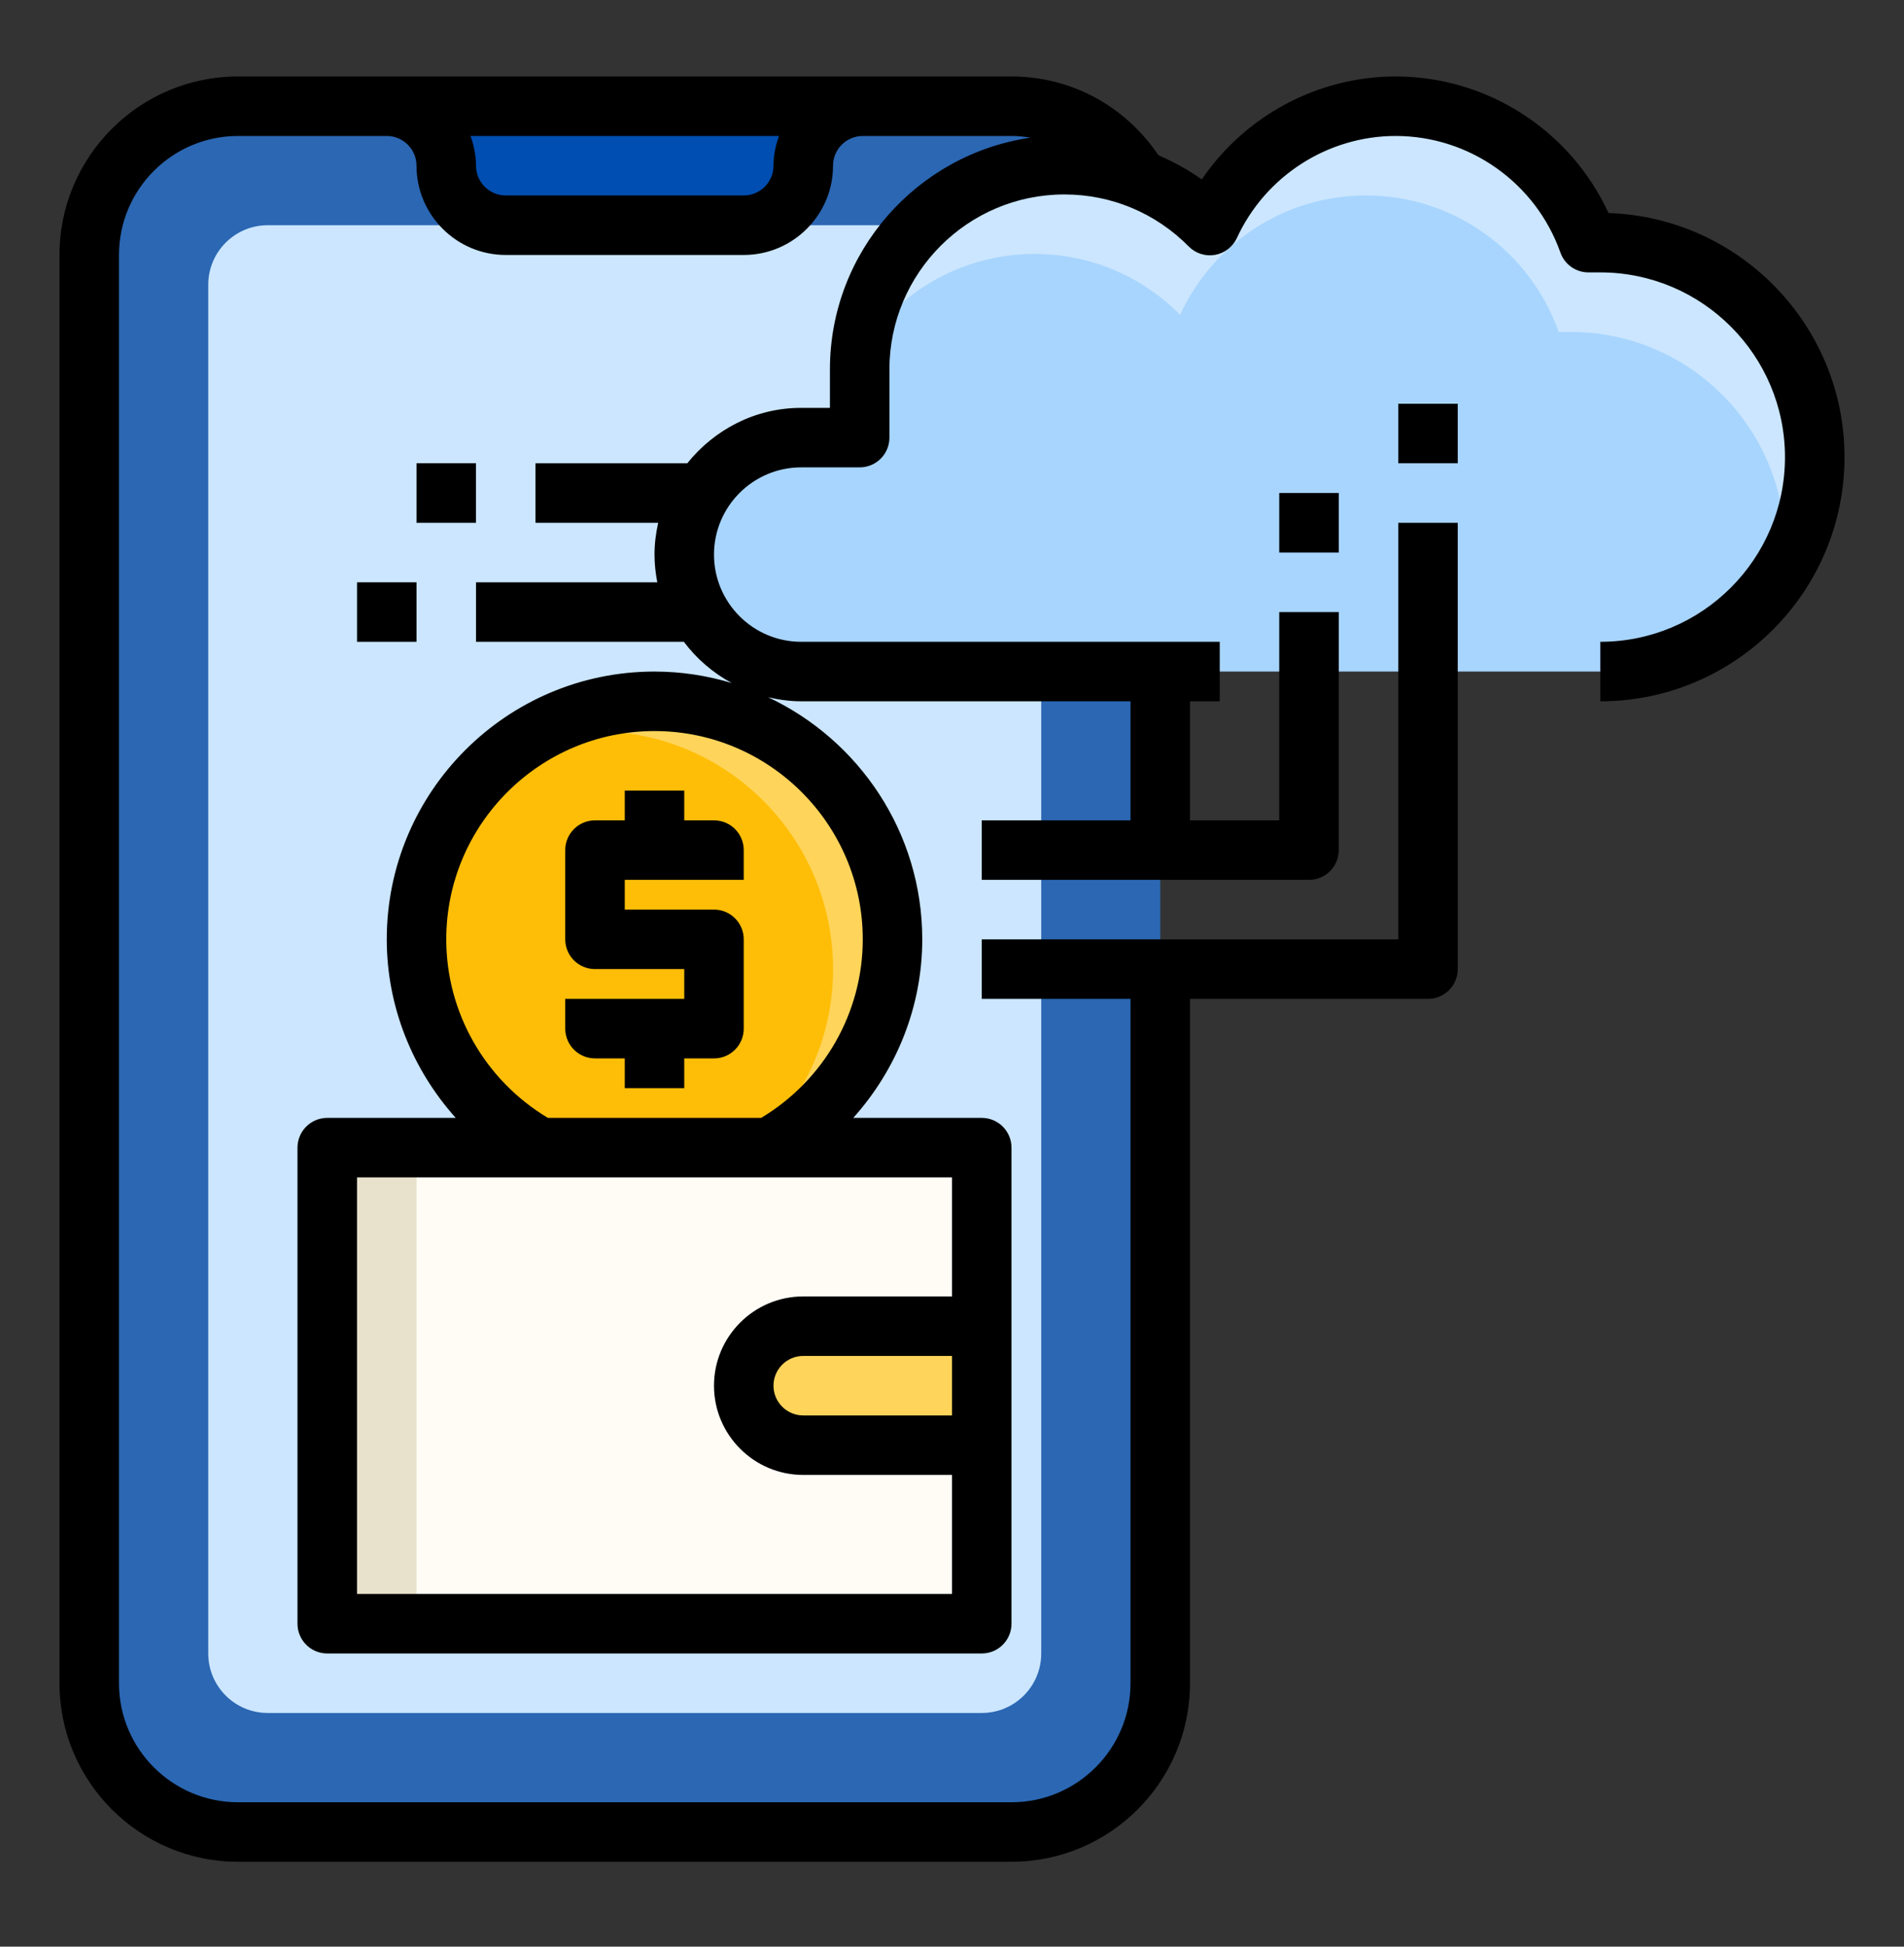
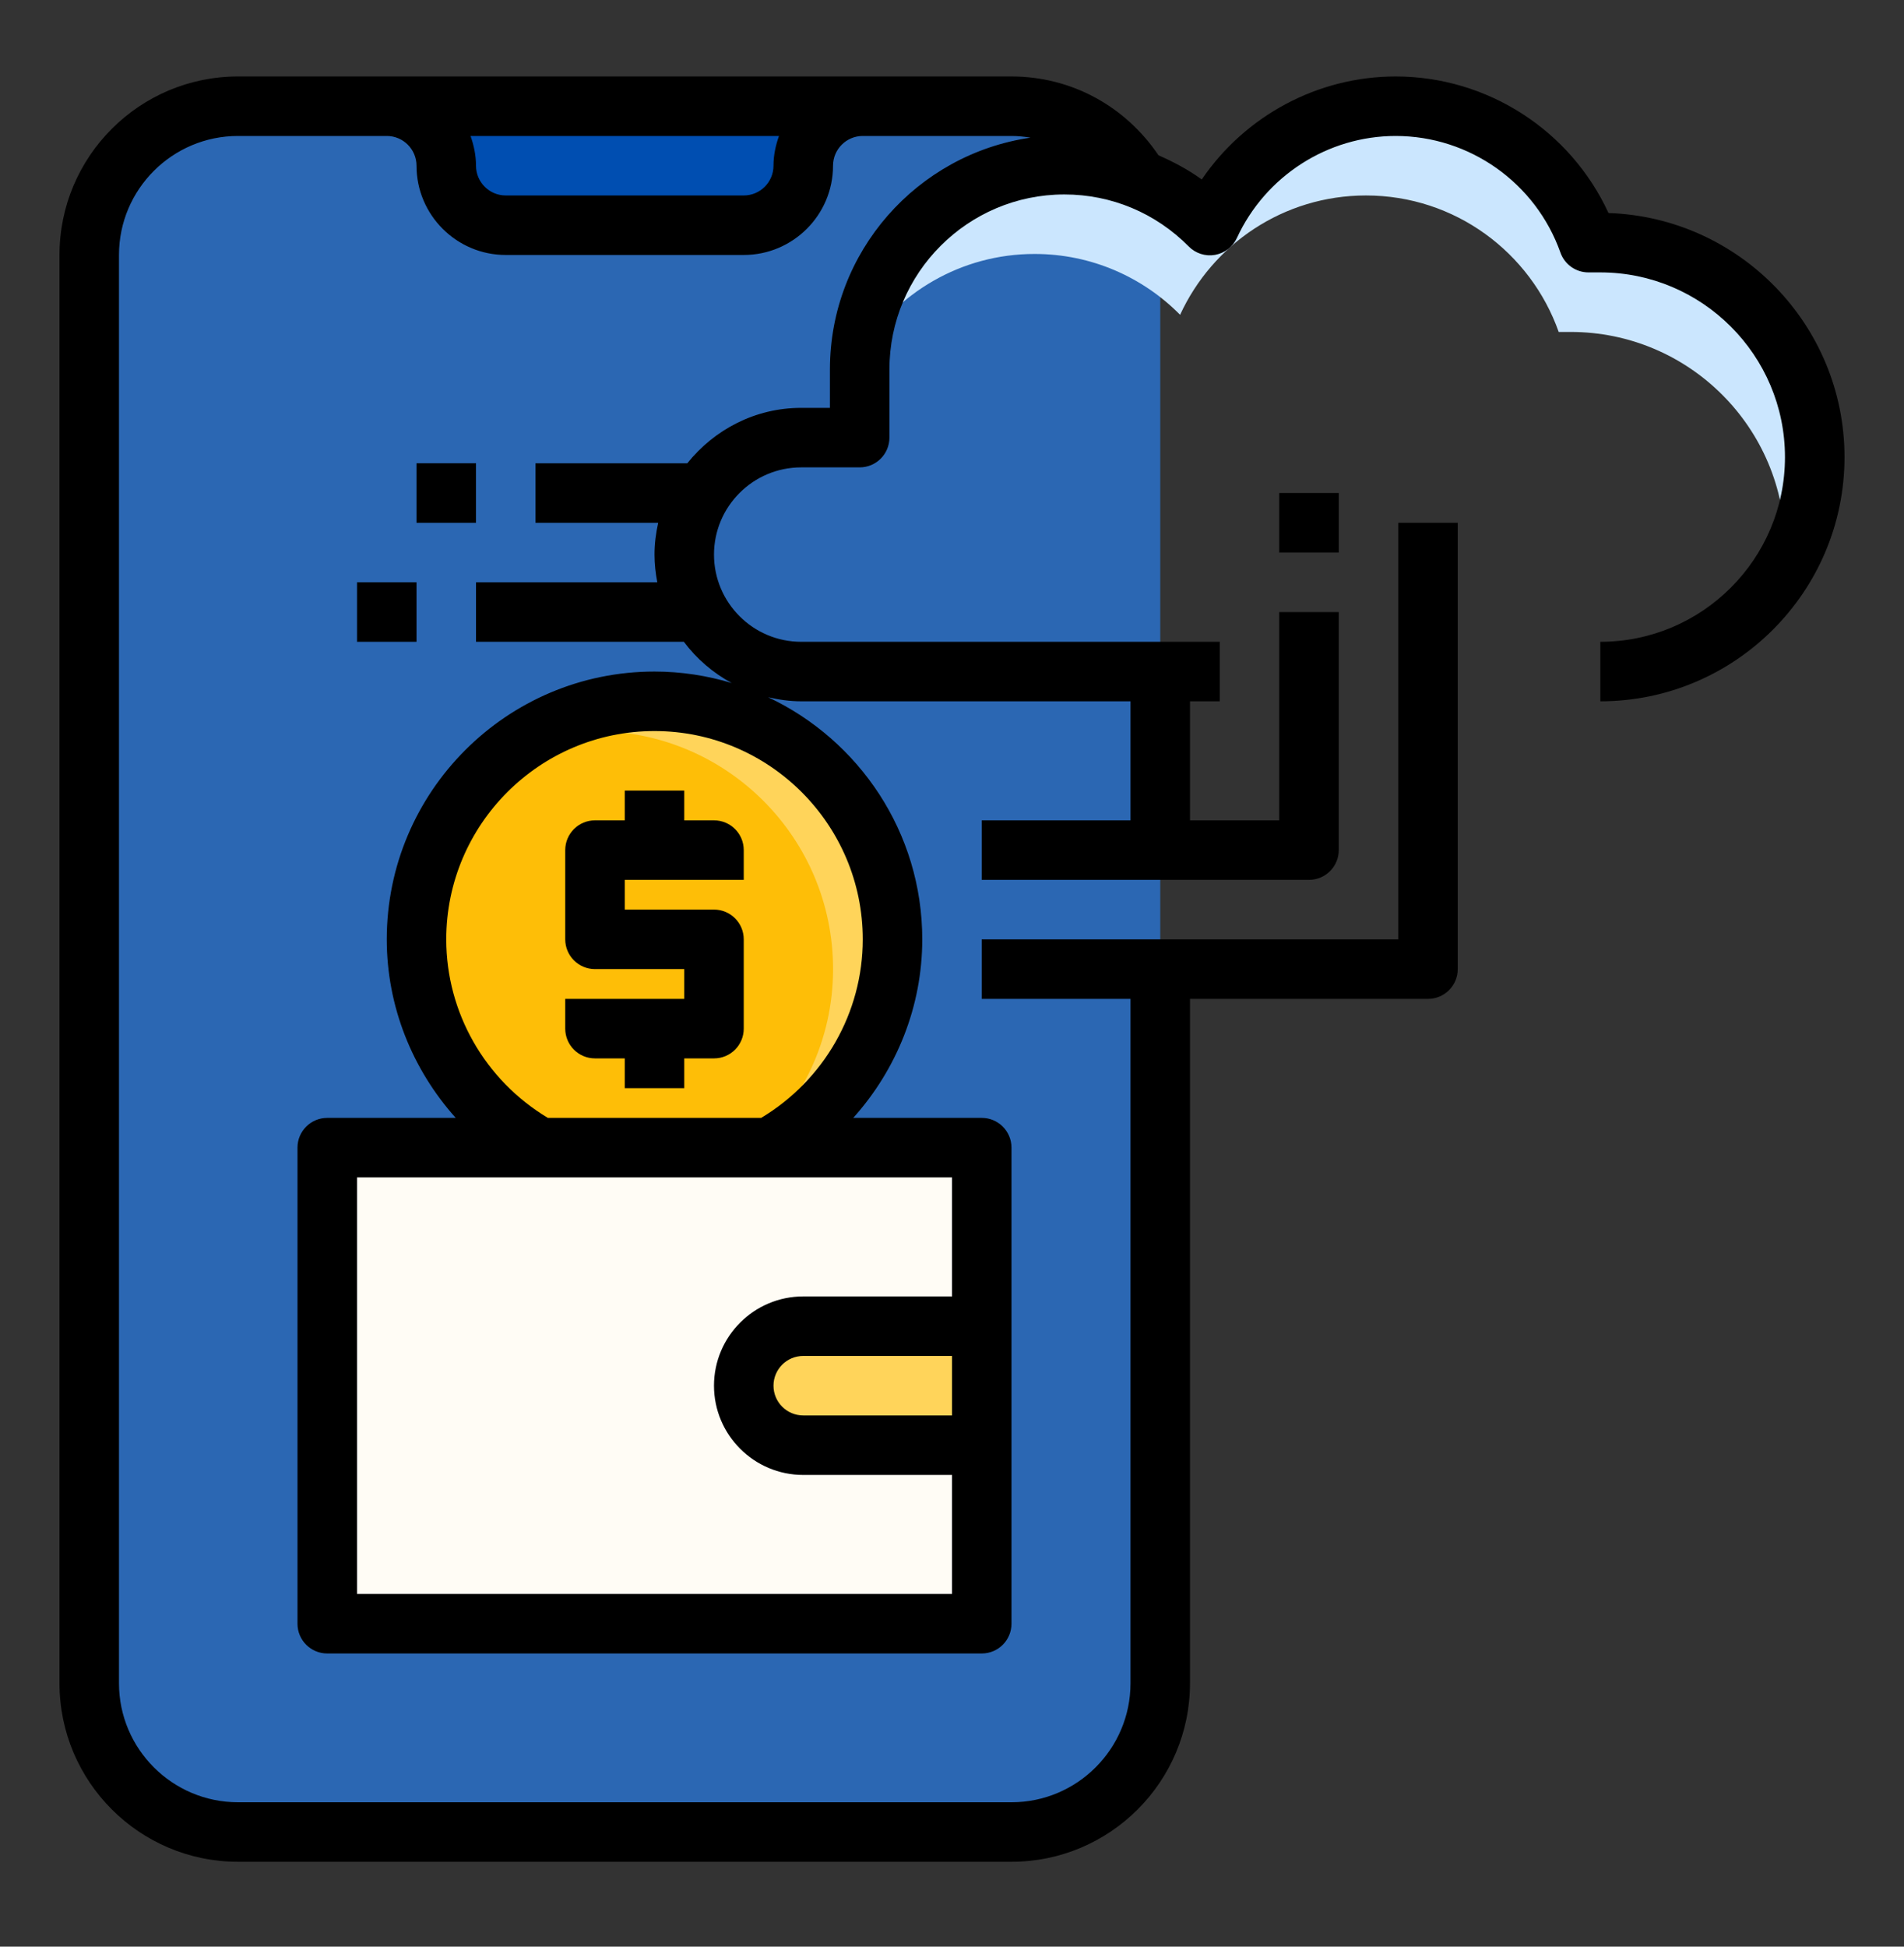
<svg xmlns="http://www.w3.org/2000/svg" width="45" height="46" viewBox="0 0 45 46" fill="none">
  <rect x="0" y="0" width="45" height="46" fill="#333333" stroke="none" />
  <path d="M23.906 43.291H5.625C3.684 43.291 2.109 41.717 2.109 39.775V6.025C2.109 4.084 3.684 2.51 5.625 2.51H23.906C25.848 2.51 27.422 4.084 27.422 6.025V39.775C27.422 41.717 25.848 43.291 23.906 43.291Z" fill="#2B67B3" />
-   <path d="M23.203 40.478H6.328C5.551 40.478 4.922 39.849 4.922 39.072V6.729C4.922 5.952 5.551 5.322 6.328 5.322H23.203C23.98 5.322 24.609 5.952 24.609 6.729V39.072C24.609 39.849 23.98 40.478 23.203 40.478Z" fill="#CBE6FE" />
  <path d="M15.469 16.572C12.362 16.572 9.844 19.091 9.844 22.197C9.844 24.315 11.014 26.159 12.743 27.119H18.194C19.923 26.159 21.094 24.315 21.094 22.197C21.094 19.091 18.575 16.572 15.469 16.572Z" fill="#FEBE07" />
  <path d="M10.547 3.916C10.547 4.693 11.176 5.322 11.953 5.322H17.578C18.355 5.322 18.984 4.693 18.984 3.916C18.984 3.139 19.614 2.51 20.391 2.51H9.141C9.918 2.51 10.547 3.139 10.547 3.916Z" fill="#004EB1" />
  <path d="M15.47 16.572C14.282 16.572 13.182 16.943 12.273 17.571C12.837 17.382 13.437 17.275 14.064 17.275C17.17 17.275 19.689 19.794 19.689 22.9C19.689 24.585 18.941 26.088 17.768 27.119H18.195C19.924 26.159 21.095 24.315 21.095 22.197C21.095 19.091 18.576 16.572 15.47 16.572Z" fill="#FFD45A" />
-   <path d="M37.823 5.734H37.542C36.877 3.857 35.092 2.51 32.986 2.51C31.036 2.51 29.36 3.666 28.594 5.329C27.717 4.442 26.501 3.891 25.155 3.891C22.484 3.891 20.318 6.057 20.318 8.728V10.341H18.936C17.409 10.341 16.172 11.578 16.172 13.104C16.172 14.632 17.409 15.869 18.936 15.869H37.823C40.622 15.869 42.891 13.6 42.891 10.802C42.891 8.003 40.622 5.734 37.823 5.734Z" fill="#A8D5FE" />
  <path d="M24.452 6.001C25.798 6.001 27.015 6.552 27.891 7.439C28.657 5.776 30.333 4.619 32.284 4.619C34.389 4.619 36.175 5.966 36.839 7.844H37.121C39.919 7.844 42.188 10.113 42.188 12.911C42.188 13.079 42.179 13.245 42.163 13.409C42.622 12.647 42.891 11.757 42.891 10.802C42.891 8.003 40.622 5.734 37.824 5.734H37.542C36.878 3.857 35.092 2.51 32.987 2.51C31.037 2.51 29.36 3.666 28.595 5.329C27.718 4.442 26.501 3.891 25.155 3.891C22.628 3.891 20.557 5.83 20.34 8.3C21.193 6.923 22.713 6.001 24.452 6.001Z" fill="#CBE6FE" />
  <path d="M7.734 27.119H23.203V38.369H7.734V27.119Z" fill="#FFFCF5" />
  <path d="M17.578 32.744C17.578 33.521 18.207 34.15 18.984 34.15H23.203V31.338H18.984C18.207 31.338 17.578 31.967 17.578 32.744Z" fill="#FFD45A" />
-   <path d="M7.734 27.119H9.844V38.369H7.734V27.119Z" fill="#E8E1CC" />
  <path d="M30.234 11.65H31.641V13.057H30.234V11.65Z" fill="black" />
-   <path d="M33.047 9.541H34.453V10.947H33.047V9.541Z" fill="black" />
  <path d="M14.766 18.682V19.385H14.062C13.674 19.385 13.359 19.7 13.359 20.088V22.197C13.359 22.585 13.674 22.9 14.062 22.9H16.172V23.604H13.359V24.307C13.359 24.695 13.674 25.01 14.062 25.01H14.766V25.713H16.172V25.01H16.875C17.264 25.01 17.578 24.695 17.578 24.307V22.197C17.578 21.809 17.264 21.494 16.875 21.494H14.766V20.791H17.578V20.088C17.578 19.7 17.264 19.385 16.875 19.385H16.172V18.682H14.766Z" fill="black" />
  <path d="M38.016 5.034C37.12 3.085 35.158 1.807 32.986 1.807C31.14 1.807 29.425 2.739 28.403 4.241C28.084 4.009 27.738 3.827 27.38 3.669C26.592 2.503 25.314 1.807 23.906 1.807H21.094H20.391H9.141H8.438H5.625C3.298 1.807 1.406 3.699 1.406 6.025V39.775C1.406 42.102 3.298 43.994 5.625 43.994H23.906C26.233 43.994 28.125 42.102 28.125 39.775V23.604H33.75C34.139 23.604 34.453 23.288 34.453 22.9V12.354H33.047V22.197H23.203V23.604H26.719V39.775C26.719 41.327 25.457 42.588 23.906 42.588H5.625C4.074 42.588 2.812 41.327 2.812 39.775V6.025C2.812 4.474 4.074 3.213 5.625 3.213H8.438H9.141C9.529 3.213 9.844 3.529 9.844 3.916C9.844 5.079 10.79 6.025 11.953 6.025H17.578C18.741 6.025 19.688 5.079 19.688 3.916C19.688 3.529 20.003 3.213 20.391 3.213H21.094H23.906C24.059 3.213 24.208 3.229 24.355 3.253C21.679 3.643 19.615 5.946 19.615 8.729V9.638H18.936C17.844 9.638 16.88 10.155 16.244 10.947H12.656V12.354H15.556C15.502 12.596 15.469 12.846 15.469 13.105C15.469 13.329 15.494 13.547 15.535 13.76H11.25V15.166H16.163C16.464 15.569 16.85 15.899 17.294 16.14C16.716 15.966 16.104 15.869 15.469 15.869C11.979 15.869 9.141 18.708 9.141 22.197C9.141 23.781 9.745 25.271 10.771 26.416H7.734C7.346 26.416 7.031 26.731 7.031 27.119V38.369C7.031 38.757 7.346 39.072 7.734 39.072H23.203C23.592 39.072 23.906 38.757 23.906 38.369V27.119C23.906 26.731 23.592 26.416 23.203 26.416H20.166C21.193 25.271 21.797 23.781 21.797 22.197C21.797 19.669 20.303 17.489 18.155 16.476C18.407 16.534 18.666 16.572 18.936 16.572H26.719V19.385H23.203V20.791H30.938C31.326 20.791 31.641 20.476 31.641 20.088V14.463H30.234V19.385H28.125V16.572H28.828V15.166H18.936C17.799 15.166 16.875 14.241 16.875 13.105C16.875 11.969 17.799 11.044 18.936 11.044H20.318C20.707 11.044 21.021 10.729 21.021 10.341V8.729C21.021 6.449 22.876 4.595 25.155 4.595C26.267 4.595 27.311 5.032 28.095 5.824C28.256 5.988 28.489 6.063 28.716 6.023C28.943 5.982 29.137 5.833 29.233 5.625C29.907 4.159 31.381 3.213 32.986 3.213C34.731 3.213 36.296 4.32 36.88 5.969C36.979 6.25 37.245 6.437 37.542 6.437H37.822C40.229 6.437 42.187 8.396 42.187 10.802C42.187 13.208 40.23 15.166 37.823 15.166V16.572C41.005 16.572 43.594 13.983 43.594 10.802C43.594 7.684 41.109 5.137 38.016 5.034ZM18.281 3.916C18.281 4.303 17.966 4.619 17.578 4.619H11.953C11.565 4.619 11.25 4.303 11.25 3.916C11.25 3.669 11.199 3.434 11.121 3.213H18.411C18.332 3.434 18.281 3.669 18.281 3.916ZM22.5 33.447H18.984C18.596 33.447 18.281 33.132 18.281 32.744C18.281 32.357 18.596 32.041 18.984 32.041H22.5V33.447ZM22.5 30.635H18.984C17.821 30.635 16.875 31.581 16.875 32.744C16.875 33.907 17.821 34.853 18.984 34.853H22.5V37.666H8.438V27.822H22.5V30.635ZM20.391 22.197C20.391 23.93 19.472 25.528 17.989 26.416H12.949C11.466 25.528 10.547 23.93 10.547 22.197C10.547 19.483 12.755 17.275 15.469 17.275C18.182 17.275 20.391 19.483 20.391 22.197Z" fill="black" />
  <path d="M8.438 13.76H9.844V15.166H8.438V13.76Z" fill="black" />
  <path d="M9.844 10.947H11.25V12.354H9.844V10.947Z" fill="black" />
</svg>